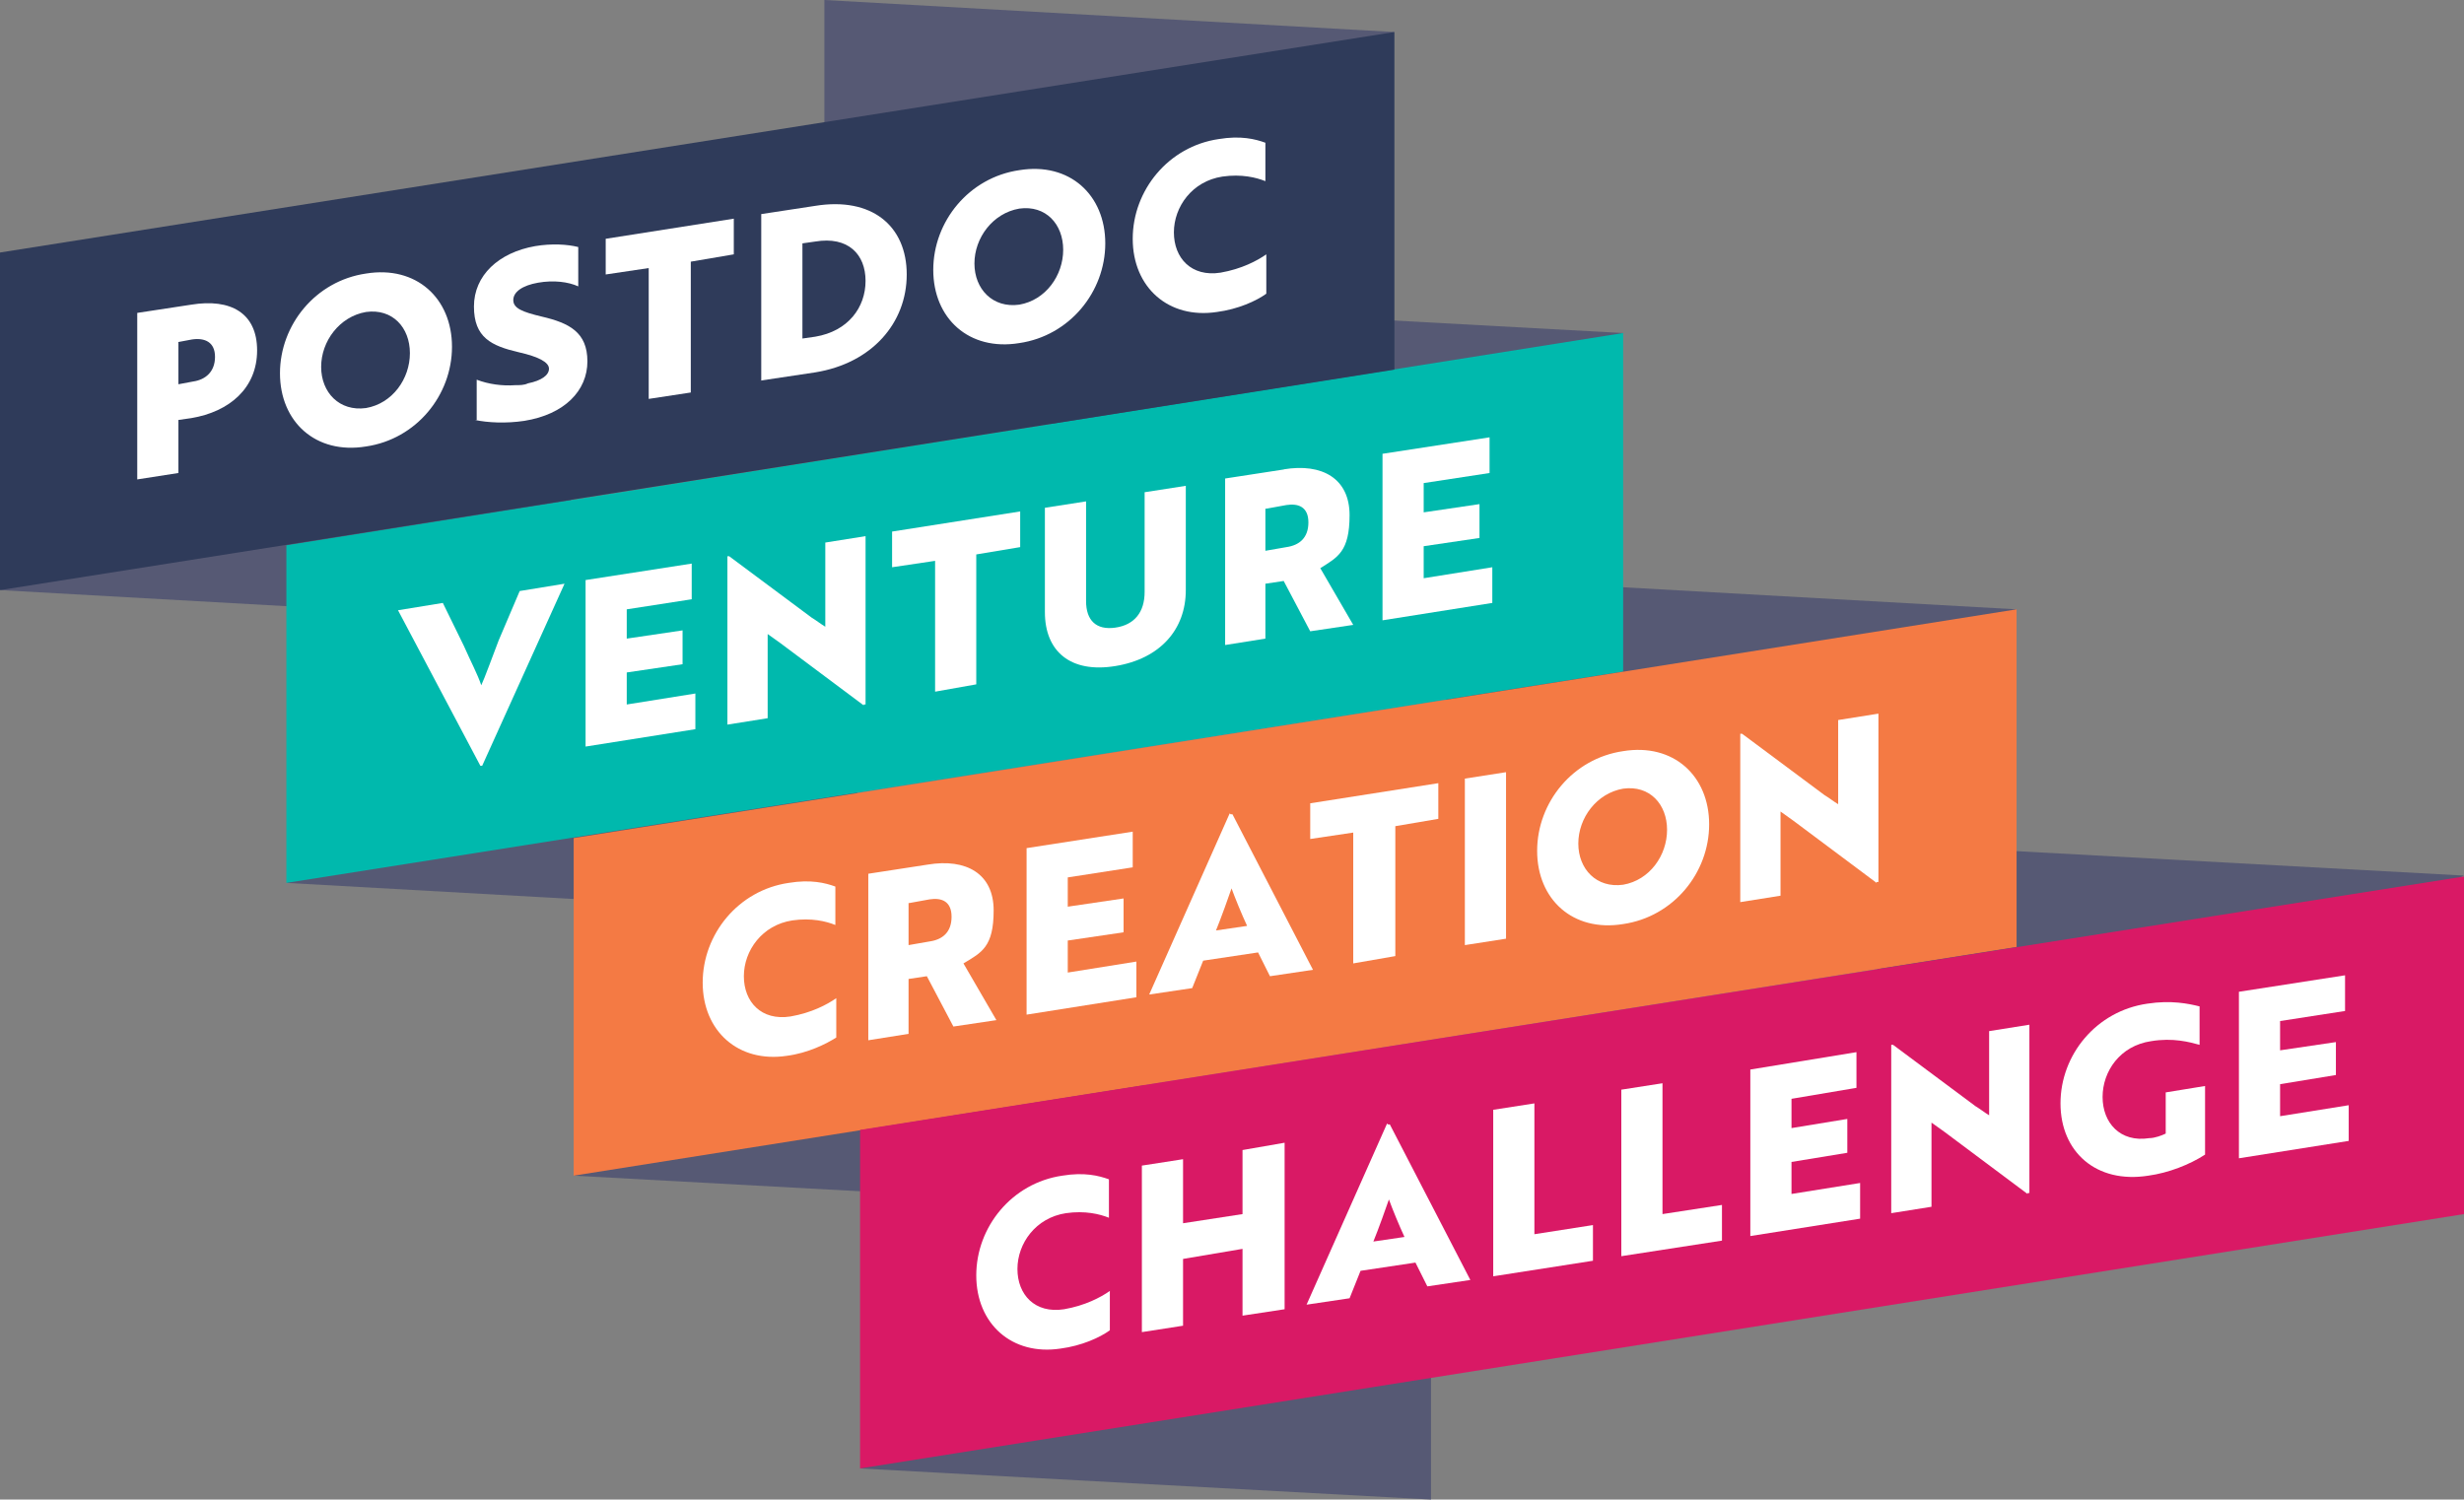
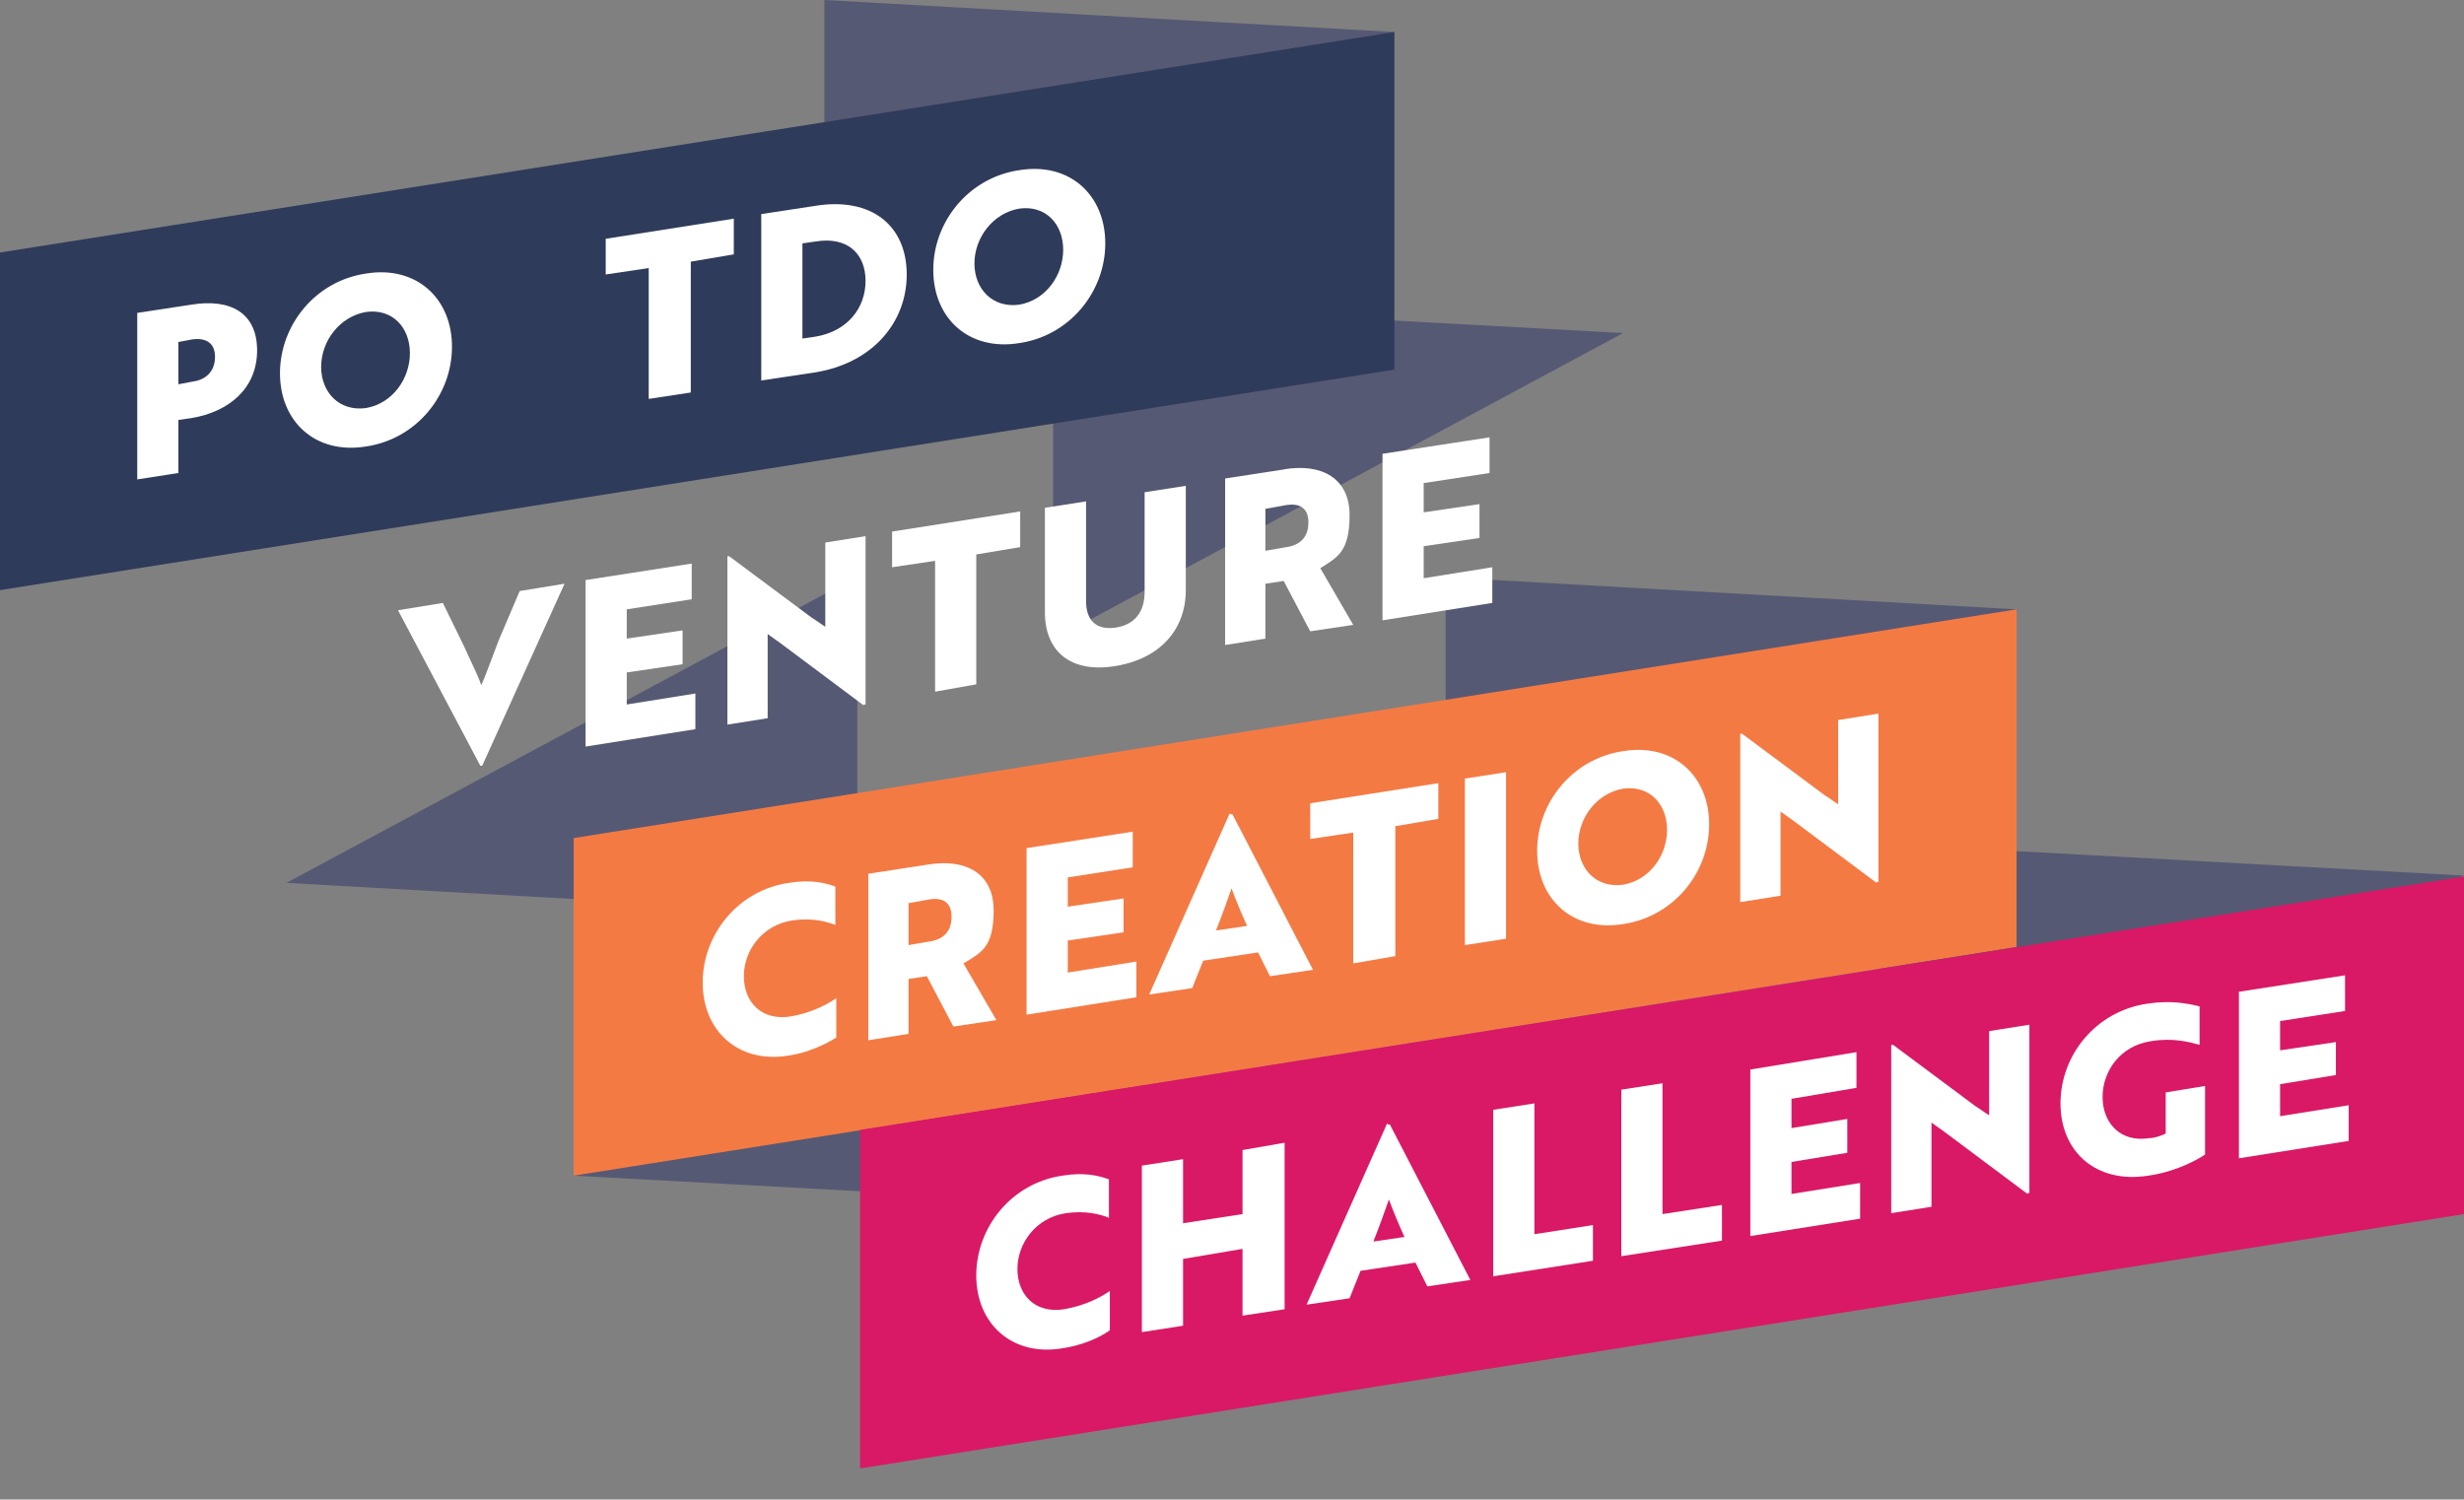
<svg xmlns="http://www.w3.org/2000/svg" id="Layer_1" data-name="Layer 1" version="1.1" viewBox="0 0 269.3 163.9">
  <rect x="0" y="0" width="269.3" height="163.9" fill="#808080" stroke="none" />
  <defs>
    <style>
      .cls-1 {
        fill: #f47a44;
      }

      .cls-1, .cls-2, .cls-3, .cls-4, .cls-5, .cls-6, .cls-7 {
        stroke-width: 0px;
      }

      .cls-8 {
        clip-path: url(#clippath);
      }

      .cls-2 {
        fill: none;
      }

      .cls-3 {
        fill: #565974;
      }

      .cls-4 {
        fill: #d91965;
      }

      .cls-9 {
        clip-path: url(#clippath-1);
      }

      .cls-10 {
        clip-path: url(#clippath-4);
      }

      .cls-11 {
        clip-path: url(#clippath-3);
      }

      .cls-12 {
        clip-path: url(#clippath-2);
      }

      .cls-13 {
        clip-path: url(#clippath-7);
      }

      .cls-14 {
        clip-path: url(#clippath-8);
      }

      .cls-15 {
        clip-path: url(#clippath-6);
      }

      .cls-16 {
        clip-path: url(#clippath-5);
      }

      .cls-17 {
        clip-path: url(#clippath-9);
      }

      .cls-18 {
        clip-path: url(#clippath-10);
      }

      .cls-5 {
        fill: #00b9ad;
      }

      .cls-6 {
        fill: #fff;
      }

      .cls-7 {
        fill: #2f3b5a;
      }
    </style>
    <clipPath id="clippath">
      <rect class="cls-2" y="0" width="269.3" height="163.9" />
    </clipPath>
    <clipPath id="clippath-1">
      <rect class="cls-2" y="0" width="269.3" height="163.9" />
    </clipPath>
    <clipPath id="clippath-2">
      <rect class="cls-2" y="0" width="269.3" height="163.9" />
    </clipPath>
    <clipPath id="clippath-3">
      <rect class="cls-2" y="0" width="269.3" height="163.9" />
    </clipPath>
    <clipPath id="clippath-4">
      <rect class="cls-2" y="0" width="269.3" height="163.9" />
    </clipPath>
    <clipPath id="clippath-5">
      <rect class="cls-2" y="0" width="269.3" height="163.9" />
    </clipPath>
    <clipPath id="clippath-6">
      <rect class="cls-2" y="0" width="269.3" height="163.9" />
    </clipPath>
    <clipPath id="clippath-7">
      <rect class="cls-2" y="0" width="269.3" height="163.9" />
    </clipPath>
    <clipPath id="clippath-8">
      <rect class="cls-2" y="0" width="269.3" height="163.9" />
    </clipPath>
    <clipPath id="clippath-9">
      <rect class="cls-2" y="0" width="269.3" height="163.9" />
    </clipPath>
    <clipPath id="clippath-10">
      <rect class="cls-2" y="0" width="269.3" height="163.9" />
    </clipPath>
  </defs>
-   <polygon class="cls-3" points="94 160.5 156.4 163.9 156.4 127 94 160.5" />
  <polygon class="cls-3" points="62.7 128.5 125.1 95 125.1 131.9 62.7 128.5" />
  <polygon class="cls-3" points="31.3 96.5 93.7 63 93.7 100 31.3 96.5" />
-   <polygon class="cls-3" points="0 64.5 62.4 68 62.4 31.1 0 64.5" />
  <polygon class="cls-3" points="205.2 130.1 269.3 95.7 205.2 92.2 205.2 130.1" />
  <polygon class="cls-3" points="220.4 66.6 158 100.1 158 63.1 220.4 66.6" />
  <polygon class="cls-3" points="177.4 36.4 115.1 69.9 115.1 33 177.4 36.4" />
  <polygon class="cls-3" points="90.1 0 90.1 36.9 152.4 3.5 90.1 0" />
-   <polygon class="cls-5" points="177.4 73.4 31.3 96.5 31.3 59.6 177.4 36.4 177.4 73.4" />
  <g class="cls-8">
    <path class="cls-6" d="M52.7,83.7h-.2s-9-17-9-17l4.9-.8,2.3,4.7c.7,1.6,1.5,3.1,1.9,4.3.3-.6,1.4-3.6,1.9-4.9l2.3-5.4,4.9-.8-9,19.9h0Z" />
  </g>
  <polygon class="cls-6" points="64 81.6 64 63.4 75.6 61.6 75.6 65.5 68.5 66.6 68.5 69.8 74.6 68.9 74.6 72.6 68.5 73.5 68.5 77 76 75.8 76 79.7 64 81.6" />
  <g class="cls-9">
    <path class="cls-6" d="M94.4,77.1l-9.1-6.8-1.4-1v9.2l-4.4.7v-18.4h.2s9,6.7,9,6.7c.5.3,1,.7,1.5,1v-9.2l4.4-.7v18.4h-.2s0,0,0,0Z" />
  </g>
  <polygon class="cls-6" points="106.7 60.6 106.7 74.8 102.2 75.6 102.2 61.3 97.5 62 97.5 58.1 111.5 55.9 111.5 59.8 106.7 60.6" />
  <g class="cls-12">
    <g>
      <path class="cls-6" d="M129.6,64.5c0,4.3-2.8,7.5-7.7,8.3-4.9.8-7.7-1.6-7.7-5.9v-11.4l4.5-.7v10.9c0,2.1,1.1,3.2,3.2,2.9,2.1-.3,3.2-1.7,3.2-3.9v-10.9l4.5-.7v11.4h0Z" />
      <path class="cls-6" d="M138.3,55.6v4.6l2.3-.4c1.4-.2,2.4-1,2.4-2.7s-1.1-2.1-2.4-1.9c0,0-2.2.4-2.2.4ZM140.3,51.3c4.2-.7,7.2,1,7.2,5s-1.3,4.6-3.2,5.8l3.6,6.2-4.7.7-2.9-5.5-2,.3v6l-4.4.7v-18.2l6.5-1h0Z" />
    </g>
  </g>
  <polygon class="cls-6" points="151.1 67.8 151.1 49.6 162.8 47.8 162.8 51.7 155.6 52.8 155.6 56 161.7 55.1 161.7 58.8 155.6 59.7 155.6 63.2 163.1 62 163.1 65.9 151.1 67.8" />
  <polygon class="cls-7" points="0 27.6 0 64.5 152.4 40.4 152.4 3.5 0 27.6" />
  <g class="cls-11">
    <g>
      <path class="cls-6" d="M19.5,37.4v4.6l1.6-.3c1.4-.2,2.4-1.1,2.4-2.7s-1.1-2.1-2.5-1.9l-1.6.3h0ZM19.5,45.9v5.8l-4.5.7v-18.2l5.9-.9c4.3-.7,7.2.9,7.2,5s-3,6.7-7.2,7.4l-1.4.2h0Z" />
      <path class="cls-6" d="M40,44.6c2.9-.5,4.8-3.2,4.8-6s-1.9-4.9-4.8-4.5c-2.9.5-4.9,3.2-4.9,6s2,4.9,4.9,4.5M40,29.9c5.5-.9,9.4,2.7,9.4,8s-3.9,10.1-9.4,10.9c-5.5.9-9.4-2.7-9.4-8s3.9-10.1,9.4-10.9" />
-       <path class="cls-6" d="M52.1,45.9v-4.4c1.3.5,2.8.7,4.2.6.5,0,1,0,1.4-.2,1.5-.3,2.3-.9,2.3-1.6s-1.1-1.3-3.3-1.8c-3-.7-4.9-1.6-4.9-5s2.7-5.9,6.7-6.6c1.8-.3,3.5-.2,4.7.1v4.3c-1.1-.5-2.7-.7-4.4-.4s-2.7,1-2.7,1.9,1,1.3,3.1,1.8c3,.7,5,1.7,5,4.9s-2.5,5.8-6.9,6.5c-2,.3-4,.2-5.4-.1" />
    </g>
  </g>
  <polygon class="cls-6" points="75.5 28.6 75.5 42.9 70.9 43.6 70.9 29.3 66.2 30 66.2 26.1 80.2 23.9 80.2 27.8 75.5 28.6" />
  <g class="cls-10">
    <g>
      <path class="cls-6" d="M87.7,26.6v10.4l1.4-.2c3.6-.6,5.5-3.2,5.5-6.1s-1.9-4.9-5.5-4.3l-1.4.2ZM83.2,41.6v-18.2l5.9-.9c6.2-1,10,2.2,10,7.5s-3.8,9.7-10,10.7l-6,.9h0Z" />
      <path class="cls-6" d="M111.4,33.3c2.9-.5,4.8-3.2,4.8-6s-1.9-4.9-4.8-4.5c-2.9.5-4.9,3.2-4.9,6s2,4.9,4.9,4.5M111.4,18.6c5.5-.9,9.4,2.7,9.4,8s-3.9,10.1-9.4,10.9c-5.5.9-9.4-2.7-9.4-8s3.9-10.1,9.4-10.9" />
-       <path class="cls-6" d="M138.3,19.8c-1-.4-2.6-.8-4.7-.5-3.3.5-5.3,3.3-5.3,6.1s1.9,4.9,5.1,4.4c2.3-.4,4-1.3,5-2v4.3c-1.1.8-3.1,1.7-5.4,2-5.3.8-9.2-2.7-9.2-8s3.9-10.1,9.4-10.9c2.4-.4,4,0,5.1.4v4.2h0Z" />
    </g>
  </g>
  <polygon class="cls-1" points="220.4 103.5 62.7 128.5 62.7 91.6 220.4 66.6 220.4 103.5" />
  <g class="cls-16">
    <g>
      <path class="cls-6" d="M91.3,101.1c-1-.4-2.6-.8-4.7-.5-3.3.5-5.3,3.3-5.3,6.1s1.9,4.9,5.1,4.4c2.3-.4,4-1.3,5-2v4.3c-1.1.7-3.1,1.7-5.4,2-5.3.8-9.2-2.7-9.2-8s3.9-10.1,9.4-10.9c2.4-.4,4,0,5.1.4v4.2h0Z" />
      <path class="cls-6" d="M99.3,98.7v4.6l2.3-.4c1.4-.2,2.4-1,2.4-2.7s-1.1-2.1-2.4-1.9l-2.2.4h0ZM101.4,94.5c4.2-.7,7.2,1,7.2,5s-1.3,4.6-3.3,5.8l3.6,6.2-4.7.7-2.9-5.5-2,.3v6l-4.4.7v-18.2l6.5-1h0Z" />
    </g>
  </g>
  <polygon class="cls-6" points="112.2 110.9 112.2 92.7 123.8 90.9 123.8 94.8 116.7 95.9 116.7 99.1 122.8 98.2 122.8 101.9 116.7 102.8 116.7 106.3 124.2 105.1 124.2 109 112.2 110.9" />
  <g class="cls-15">
    <path class="cls-6" d="M136.3,101.2c-.6-1.3-1.3-3-1.7-4.1-.2.6-1.2,3.4-1.7,4.6l3.4-.5h0ZM134.5,89h.2s8.8,17,8.8,17l-4.7.7-1.3-2.6-6,.9-1.2,3-4.7.7,8.8-19.8h0Z" />
  </g>
  <polygon class="cls-6" points="152.5 90.3 152.5 104.5 147.9 105.3 147.9 91 143.2 91.7 143.2 87.8 157.2 85.6 157.2 89.5 152.5 90.3" />
  <polygon class="cls-6" points="160.1 103.3 160.1 85.1 164.6 84.4 164.6 102.6 160.1 103.3" />
  <g class="cls-13">
    <g>
      <path class="cls-6" d="M177.4,96.7c2.9-.5,4.8-3.2,4.8-6s-1.9-4.9-4.8-4.5c-2.9.5-4.9,3.2-4.9,6s2,4.9,4.9,4.5M177.4,82.1c5.5-.9,9.4,2.7,9.4,8s-3.9,10.1-9.4,10.9c-5.5.9-9.4-2.7-9.4-8s3.9-10.1,9.4-10.9" />
      <path class="cls-6" d="M205.1,96.5l-9.1-6.8-1.4-1v9.2l-4.4.7v-18.4h.2s9,6.7,9,6.7c.5.3,1,.7,1.5,1v-9.2l4.4-.7v18.4h-.2s0,0,0,0Z" />
    </g>
  </g>
  <polygon class="cls-4" points="94 123.5 94 160.5 269.3 132.7 269.3 95.8 94 123.5" />
  <g class="cls-14">
    <path class="cls-6" d="M121.2,133.1c-1-.4-2.6-.8-4.7-.5-3.3.5-5.3,3.3-5.3,6.1s1.9,4.9,5.1,4.4c2.3-.4,4-1.3,5-2v4.3c-1.1.8-3.1,1.7-5.4,2-5.3.8-9.2-2.7-9.2-8s3.9-10.1,9.4-10.9c2.4-.4,4,0,5.1.4v4.2h0Z" />
  </g>
  <polygon class="cls-6" points="135.8 143.8 135.8 136.5 129.3 137.6 129.3 144.9 124.8 145.6 124.8 127.4 129.3 126.7 129.3 133.7 135.8 132.7 135.8 125.7 140.4 124.9 140.4 143.1 135.8 143.8" />
  <g class="cls-17">
    <path class="cls-6" d="M153.5,135.2c-.6-1.3-1.3-3-1.7-4.1-.2.6-1.2,3.4-1.7,4.6l3.4-.5h0ZM151.7,122.9h.2s8.8,17,8.8,17l-4.7.7-1.3-2.6-6,.9-1.2,3-4.7.7,8.8-19.8h0Z" />
  </g>
  <polygon class="cls-6" points="163.2 139.5 163.2 121.3 167.7 120.6 167.7 134.9 174.1 133.9 174.1 137.8 163.2 139.5" />
  <polygon class="cls-6" points="177.2 137.3 177.2 119.1 181.7 118.4 181.7 132.7 188.2 131.7 188.2 135.6 177.2 137.3" />
  <polygon class="cls-6" points="191.3 135.1 191.3 116.9 202.9 115 202.9 118.9 195.8 120.1 195.8 123.3 201.9 122.3 201.9 126 195.8 127 195.8 130.5 203.3 129.3 203.3 133.2 191.3 135.1" />
  <g class="cls-18">
    <g>
      <path class="cls-6" d="M221.6,130.5l-9.1-6.8-1.4-1v9.2l-4.4.7v-18.4h.2s9,6.7,9,6.7c.5.3,1,.7,1.5,1v-9.2l4.4-.7v18.4h-.2s0,0,0,0Z" />
      <path class="cls-6" d="M234.8,128.5c-5.7.9-9.6-2.6-9.6-7.9s3.9-10.1,9.5-10.9c2.6-.4,4.5,0,5.7.3v4.2c-1.1-.3-2.9-.8-5.3-.4-3.4.5-5.3,3.3-5.3,6.1s1.9,5,5.1,4.5c.6,0,1.4-.3,1.8-.5v-4.5l4.3-.7v7.5c-1.7,1.1-4,2-6.2,2.3" />
    </g>
  </g>
  <polygon class="cls-6" points="244.7 126.6 244.7 108.4 256.3 106.6 256.3 110.5 249.2 111.6 249.2 114.8 255.3 113.9 255.3 117.5 249.2 118.5 249.2 122 256.7 120.8 256.7 124.7 244.7 126.6" />
</svg>